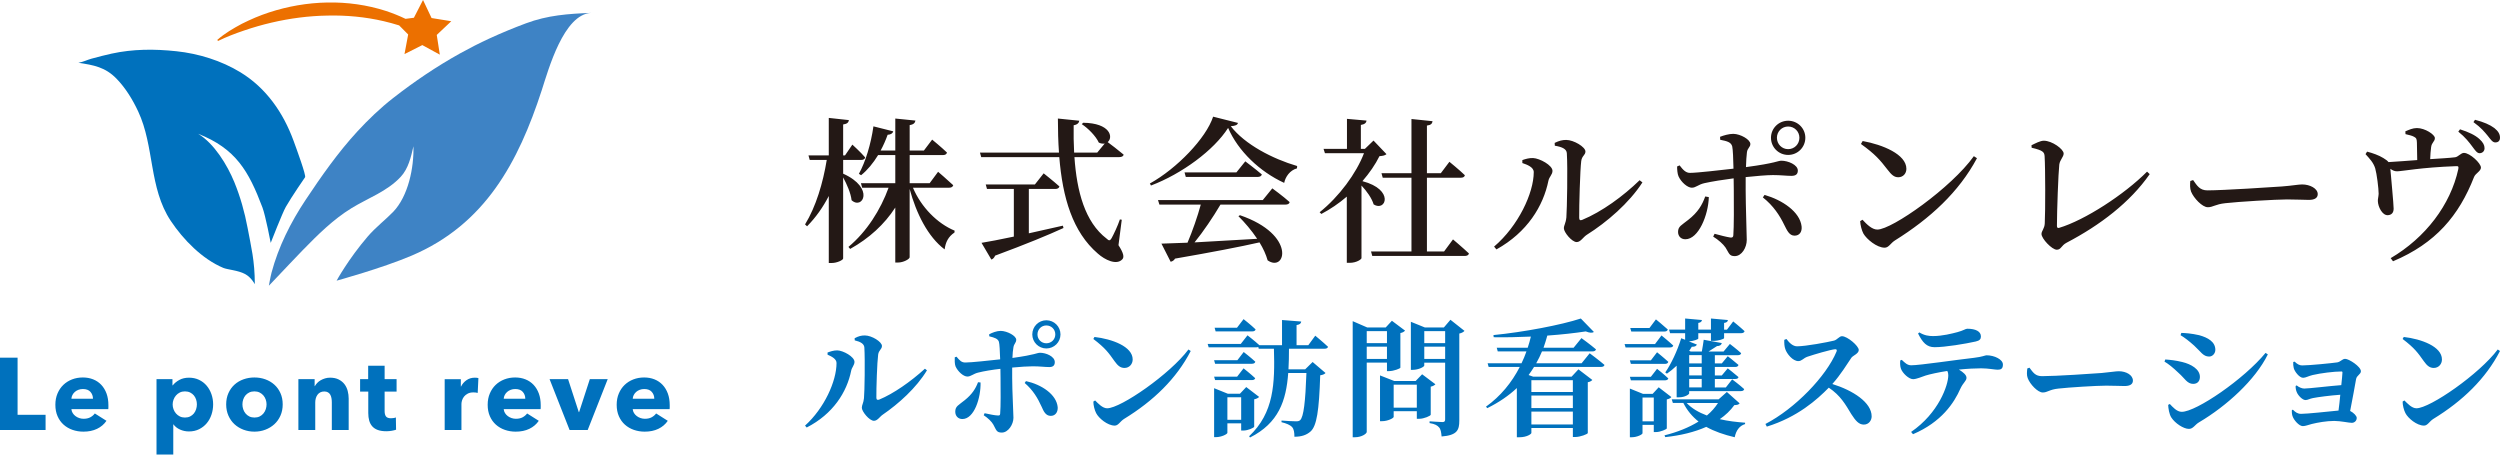
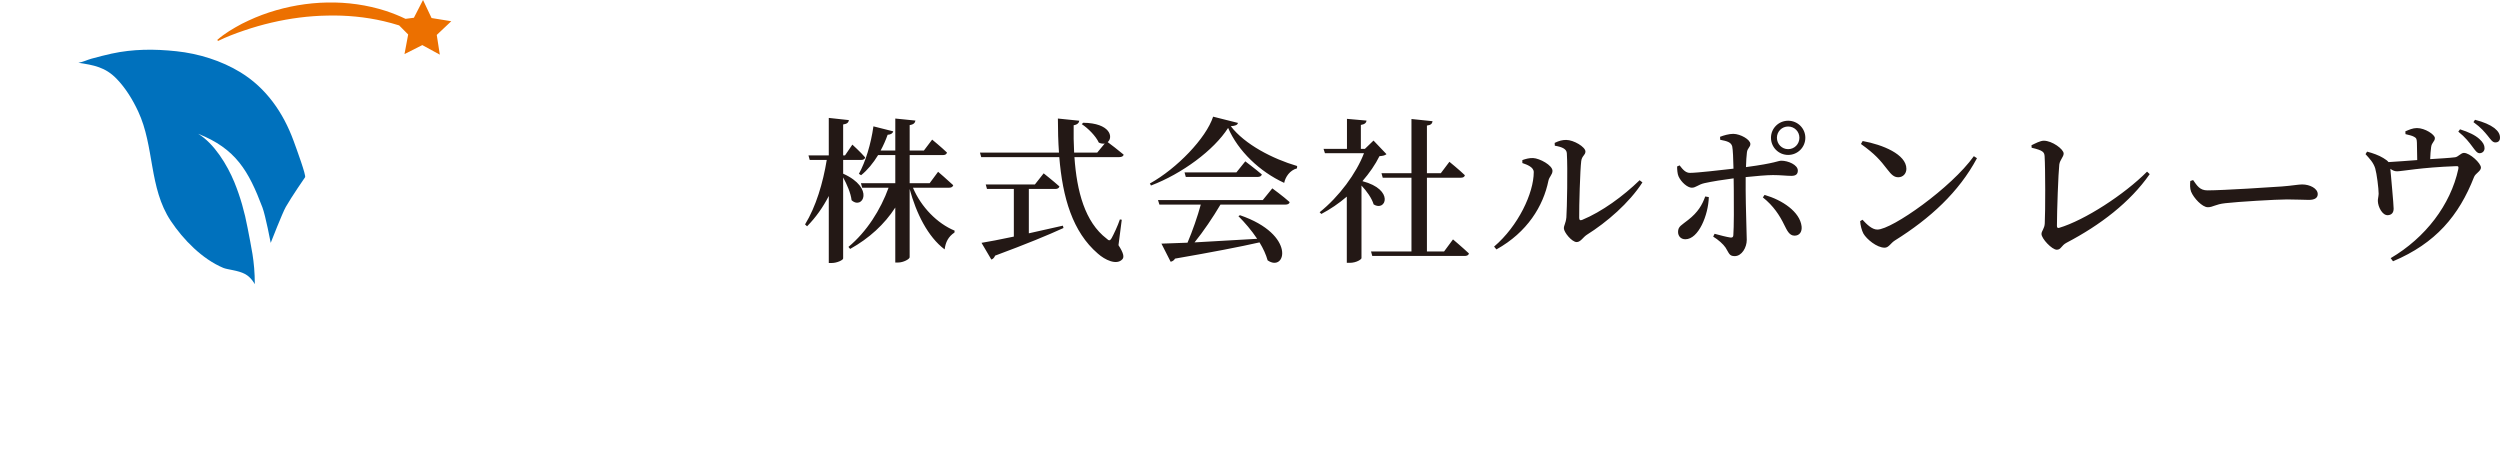
<svg xmlns="http://www.w3.org/2000/svg" id="logo" version="1.1" width="440" height="80" viewBox="0 0 440 80">
-   <path fill="#0071BD" d="M145.649,62.421v-0.378c0.49-0.178,1.046-0.378,1.714-0.378   c1.023,0.023,3.027,1.113,3.027,2.026c0,0.556-0.467,0.979-0.579,1.535   c-0.757,3.785-3.183,7.635-7.835,10.016l-0.289-0.334   c3.383-3.049,5.542-7.812,5.542-11.018C147.23,63.177,146.406,62.754,145.649,62.421   z M150.413,59.527c0.712-0.378,1.18-0.489,1.803-0.489   c1.202,0,3.005,1.112,3.005,1.847c0,0.601-0.557,0.712-0.668,1.535   c-0.178,1.291-0.334,5.988-0.312,7.568c0,0.357,0.178,0.467,0.512,0.334   c2.471-1.023,5.52-3.139,8.035-5.431l0.356,0.289   c-1.87,3.094-5.008,5.899-7.768,7.79c-0.512,0.334-0.935,1.091-1.558,1.091   c-0.824,0-2.137-1.647-2.137-2.292c0-0.513,0.289-0.802,0.378-1.692   c0.111-1.091,0.2-6.766,0.067-8.926c-0.044-0.623-0.646-1.002-1.692-1.247   L150.413,59.527z M174.092,58.838c0.534-0.289,1.313-0.602,2.048-0.602   c1.135,0.023,2.716,0.868,2.716,1.559c0,0.533-0.401,0.712-0.49,1.313   c-0.089,0.49-0.156,1.158-0.178,1.892c4.162-0.579,4.296-0.913,4.874-0.913   c1.002,0,2.582,0.623,2.582,1.648c0,0.601-0.334,0.867-0.957,0.867   c-0.868,0-1.603-0.133-2.916-0.133c-0.846,0-2.226,0.089-3.628,0.223   c0,0.645,0,1.29,0,1.825c0,2.293,0.222,6.121,0.222,7.011   c0,1.158-0.912,2.605-2.048,2.605c-0.957,0-0.957-0.446-1.491-1.403   c-0.289-0.512-0.912-1.135-1.692-1.647l0.156-0.357   c0.935,0.201,1.758,0.378,2.337,0.401c0.244,0.022,0.378-0.023,0.401-0.312   c0.111-1.157,0.089-4.407,0.067-6.299l-0.022-1.602   c-1.38,0.156-2.894,0.4-3.94,0.668c-0.824,0.201-1.269,0.69-1.87,0.69   c-0.712,0-1.691-0.89-2.092-1.803c-0.156-0.4-0.156-1.157-0.134-1.58   l0.312-0.112c0.557,0.69,0.913,1.046,1.581,1.023   c1.023,0,4.251-0.356,6.099-0.556c-0.045-1.425-0.112-2.76-0.223-3.094   c-0.178-0.534-0.757-0.734-1.692-0.957L174.092,58.838z M172.578,67.318   c0.067,2.694-1.113,6.433-3.205,6.433c-0.734,0-1.247-0.534-1.247-1.291   c0-0.979,0.579-1.135,1.692-2.048c1.247-1.002,1.892-2.003,2.315-3.139   L172.578,67.318z M180.569,67.073c2.738,0.602,5.386,2.337,5.587,4.607   c0.044,0.868-0.423,1.514-1.224,1.514c-0.913,0-1.269-0.847-1.603-1.603   c-0.712-1.558-1.491-2.894-2.982-4.185L180.569,67.073z M181.682,58.859   c0-1.38,1.113-2.492,2.471-2.492c1.38,0,2.493,1.112,2.493,2.492   c0,1.358-1.113,2.471-2.493,2.471C182.795,61.33,181.682,60.218,181.682,58.859z   M182.594,58.859c0,0.868,0.69,1.559,1.558,1.559c0.891,0,1.581-0.691,1.581-1.559   c0-0.89-0.69-1.58-1.581-1.58C183.284,57.28,182.594,57.969,182.594,58.859z   M192.63,59.305c3.071,0.356,6.722,1.67,6.722,3.962   c0,0.801-0.579,1.491-1.446,1.491c-0.712,0-1.181-0.4-1.737-1.18   c-1.046-1.469-1.602-2.293-3.739-3.918L192.63,59.305z M209.168,61.509l0.401,0.267   c-2.515,4.874-6.566,8.792-11.73,11.952c-0.712,0.446-1.002,1.18-1.647,1.18   c-1.269,0-2.827-1.313-3.272-2.203c-0.268-0.512-0.49-1.38-0.49-2.026   l0.311-0.2c0.534,0.533,1.314,1.38,2.115,1.38   C197.26,71.859,205.963,65.804,209.168,61.509z M226.86,61.374   c0,1.247-0.023,2.471-0.089,3.629h2.938l1.313-1.291l2.271,1.936   c-0.179,0.201-0.446,0.334-0.936,0.401c-0.201,6.233-0.601,8.926-1.714,9.905   c-0.712,0.623-1.602,0.913-2.826,0.913c0-0.757-0.089-1.336-0.401-1.691   c-0.334-0.378-1.023-0.668-1.869-0.868v-0.289   c0.801,0.067,2.092,0.133,2.56,0.133c0.356,0,0.533-0.044,0.712-0.2   c0.623-0.557,0.935-3.273,1.112-8.303h-3.205   c-0.357,4.897-1.692,8.815-6.723,11.352l-0.155-0.222   c4.384-4.14,4.54-9.281,4.363-15.403h-2.671l-0.089-0.311   c-0.089,0.044-0.222,0.067-0.357,0.067h-8.368l-0.179-0.602h5.832l1.18-1.513   c0,0,1.291,1.002,2.092,1.737h3.984v-4.43l3.383,0.267   c-0.045,0.312-0.223,0.534-0.824,0.623v3.54h2.07l1.224-1.67   c0,0,1.403,1.157,2.248,1.958c-0.066,0.223-0.289,0.334-0.601,0.334H226.86z   M218.891,61.953c0,0,1.291,1.002,2.048,1.714   c-0.067,0.245-0.289,0.357-0.602,0.357h-6.477l-0.178-0.623h4.095L218.891,61.953z   M213.683,66.294h4.05l1.135-1.469c0,0,1.291,1.023,2.048,1.736   c-0.066,0.222-0.267,0.334-0.579,0.334h-6.477L213.683,66.294z M220.739,75.086   c0,0.2-1.113,0.69-1.892,0.69h-0.401v-1.268h-2.426v1.67   c0,0.222-1.023,0.757-2.003,0.757h-0.333v-8.614l2.425,0.98h2.115l1.112-1.181   l2.271,1.737c-0.134,0.156-0.423,0.334-0.868,0.423V75.086z M213.95,58.326   l-0.178-0.646h3.94l1.157-1.513c0,0,1.336,1.046,2.115,1.803   c-0.044,0.245-0.289,0.357-0.579,0.357H213.95z M218.446,73.884v-3.962h-2.426v3.962   H218.446z M240.545,63.823v12.197c0,0.311-0.912,0.935-2.048,0.935h-0.423V56.523   l2.56,1.112h3.25l1.091-1.18l2.315,1.736   c-0.133,0.156-0.4,0.357-0.823,0.424v6.098   c-0.023,0.156-1.202,0.601-1.959,0.601h-0.401v-1.491H240.545z M240.545,58.281   v2.114h3.561v-2.114H240.545z M244.106,63.177v-2.159h-3.561v2.159H244.106z   M251.808,72.994c-0.022,0.201-1.202,0.712-2.003,0.712h-0.445v-1.336h-4.074v1.002   c0,0.222-1.045,0.757-2.047,0.757h-0.357v-8.057l2.493,0.979h3.784l1.135-1.18   l2.337,1.758c-0.133,0.155-0.401,0.334-0.824,0.423V72.994z M249.36,71.747v-4.051   h-4.074v4.051H249.36z M257.751,58.236c-0.156,0.179-0.467,0.379-0.913,0.468   v15.313c0,1.692-0.378,2.582-3.116,2.805c-0.067-0.734-0.156-1.291-0.446-1.602   c-0.289-0.334-0.69-0.601-1.67-0.757v-0.312c0,0,1.847,0.134,2.271,0.134   c0.378,0,0.467-0.179,0.467-0.468v-9.993h-3.673v0.512   c0,0.222-1.002,0.757-2.025,0.757h-0.334v-8.458l2.471,1.002h3.338l1.158-1.357   L257.751,58.236z M250.673,58.281v2.114h3.673v-2.114H250.673z M254.346,63.177v-2.159   h-3.673v2.159H254.346z M279.784,62.177c0,0,1.624,1.201,2.604,2.047   c-0.044,0.245-0.289,0.357-0.623,0.357h-11.775   c-0.289,0.49-0.623,0.957-0.957,1.425l0.801,0.289h6.767l1.201-1.291   l2.449,1.87c-0.133,0.155-0.401,0.334-0.801,0.4v8.948   c-0.023,0.178-1.314,0.69-2.181,0.69h-0.446v-1.581h-7.3v0.868   c0,0.178-0.779,0.757-2.092,0.757h-0.467v-8.658   c-1.447,1.357-3.183,2.537-5.209,3.539l-0.222-0.267   c2.56-1.826,4.54-4.252,5.943-6.989h-5.476l-0.178-0.646h5.965   c0.334-0.69,0.623-1.379,0.868-2.091h-5.053l-0.178-0.646h5.453   c0.223-0.645,0.401-1.313,0.557-1.959c-2.204,0.09-4.43,0.156-6.545,0.112   l-0.044-0.378c5.254-0.512,11.931-1.78,15.38-2.916l2.293,2.36   c-0.222,0.201-0.712,0.201-1.425-0.089c-1.892,0.289-4.251,0.556-6.766,0.734   c-0.201,0.735-0.424,1.447-0.668,2.137h5.297l1.38-1.691   c0,0,1.602,1.157,2.56,1.981c-0.066,0.245-0.311,0.357-0.601,0.357h-8.904   c-0.289,0.712-0.645,1.425-1.023,2.091h7.991L279.784,62.177z M269.522,66.917v2.07   h7.3v-2.07H269.522z M276.823,69.61h-7.3v2.204h7.3V69.61z M276.823,74.708   v-2.271h-7.3v2.271H276.823z M292.423,59.038c0,0,1.291,1.046,2.07,1.78   c-0.066,0.245-0.289,0.334-0.601,0.334h-7.79l-0.178-0.601h5.364L292.423,59.038z   M291.643,61.998c0,0,1.247,1.002,1.982,1.692c-0.067,0.244-0.289,0.356-0.602,0.356   h-5.988l-0.178-0.623h3.695L291.643,61.998z M286.858,66.316h3.695l1.091-1.402   c0,0,1.247,0.979,1.982,1.691c-0.067,0.223-0.289,0.334-0.602,0.334h-5.988   L286.858,66.316z M293.357,75.397c-0.022,0.156-1.135,0.646-1.892,0.646h-0.4v-1.269   h-1.982v1.469c0,0.223-0.957,0.712-1.892,0.712h-0.334v-8.569l2.315,0.935h1.692   l1.068-1.158l2.226,1.714c-0.111,0.179-0.4,0.334-0.801,0.423V75.397z   M287.103,58.348l-0.178-0.623h3.383l1.136-1.513c0,0,1.29,1.046,2.092,1.781   c-0.067,0.244-0.289,0.356-0.602,0.356H287.103z M291.065,74.151v-4.185h-1.982   v4.185H291.065z M306.178,70.99c-0.178,0.222-0.4,0.289-0.935,0.311   c-0.691,0.957-1.558,1.781-2.56,2.471c1.425,0.334,2.938,0.513,4.451,0.623   v0.245c-0.979,0.289-1.581,1.113-1.825,2.315   c-1.893-0.445-3.561-1.023-5.009-1.825c-2.048,0.913-4.496,1.513-7.212,1.803   l-0.133-0.312c2.247-0.556,4.295-1.38,5.988-2.426   c-1.091-0.867-2.003-1.936-2.671-3.272h-1.847l-0.201-0.645h8.258l1.447-1.291   L306.178,70.99z M293.758,58.014h2.826v-1.959l2.961,0.268   c-0.044,0.267-0.201,0.445-0.645,0.512v1.18h2.226v-1.959l2.982,0.268   c-0.023,0.267-0.178,0.445-0.668,0.512v1.18h0.512l1.091-1.446   c0,0,1.247,1.002,2.003,1.714c-0.067,0.244-0.289,0.356-0.601,0.356h-3.005v0.868   c0,0.155-1.024,0.489-1.892,0.489h-0.423v-1.357h-2.226v0.935   c0,0.156-0.847,0.446-1.648,0.513l1.403,0.556   c-0.112,0.245-0.378,0.423-0.891,0.378c-0.155,0.245-0.311,0.49-0.467,0.734   l0.289,0.112h1.936c0.112-0.645,0.268-1.491,0.334-2.07l3.183,0.579   c-0.089,0.356-0.378,0.533-0.846,0.533c-0.4,0.268-0.979,0.623-1.491,0.957   h2.649l1.112-1.336c0,0,1.225,0.936,1.982,1.625   c-0.044,0.245-0.268,0.356-0.579,0.356h-4.051v1.447h1.224l1.046-1.268   c0,0,1.158,0.89,1.892,1.535c-0.066,0.245-0.267,0.357-0.578,0.357h-3.584v1.492   h1.224l1.046-1.247c0,0,1.158,0.89,1.892,1.535   c-0.044,0.245-0.267,0.334-0.578,0.334h-3.584v1.492h1.936l1.113-1.425   c0,0,1.313,0.979,2.114,1.714c-0.044,0.245-0.267,0.356-0.578,0.356h-9.104v0.401   c0,0.156-0.69,0.69-1.803,0.69h-0.4v-5.564   c-0.557,0.533-1.135,1.001-1.714,1.402l-0.289-0.222   c1.002-1.425,2.114-3.762,2.805-6.01l0.69,0.268v-1.158h-2.649L293.758,58.014z   M296.852,70.923c0.89,0.957,2.137,1.67,3.561,2.204   c0.801-0.668,1.446-1.403,1.958-2.204H296.852z M297.297,62.509v1.447h2.204v-1.447   H297.297z M299.501,64.58h-2.204v1.492h2.204V64.58z M299.501,66.694h-2.204v1.492   h2.204V66.694z M314.41,59.66c0.49,0.646,1.112,1.291,1.87,1.291   c1.535,0,5.43-0.734,6.499-1.002c0.556-0.133,0.935-0.778,1.402-0.778   c0.957,0,2.961,1.714,2.961,2.426c0,0.645-1.024,0.979-1.291,1.357   c-0.757,1.113-1.915,3.027-3.361,4.63c3.65,1.135,6.922,3.249,6.922,5.698   c0,0.69-0.49,1.446-1.38,1.446c-0.868,0-1.446-0.668-2.204-1.847   c-1.023-1.691-1.892-3.272-3.961-4.652c-2.048,2.092-5.498,5.186-10.906,6.856   l-0.245-0.467c5.231-2.716,10.706-8.392,12.509-12.732   c0.134-0.334,0-0.423-0.245-0.423c-0.89,0.089-3.739,0.935-4.852,1.313   c-0.735,0.245-1.002,0.778-1.625,0.778c-0.98,0-2.025-1.29-2.293-2.114   c-0.156-0.446-0.201-1.023-0.178-1.625L314.41,59.66z M334.706,63.333   c0.579,0.534,0.98,0.957,1.67,0.957c1.513,0,8.035-0.979,11.041-1.313   c1.513-0.179,1.981-0.446,2.203-0.446c1.403,0,2.894,0.735,2.894,1.625   c0,0.734-0.334,0.913-0.935,0.913c-0.49,0-1.625-0.245-2.894-0.245   c-0.979,0-2.404,0.066-3.917,0.222c0.801,0.49,1.335,0.957,1.335,1.447   c0,0.556-0.556,0.801-1.068,1.892c-1.113,2.537-3.339,5.899-8.347,8.035   l-0.334-0.401c4.852-3.316,6.544-8.236,6.544-9.972   c0-0.245-0.044-0.512-0.178-0.757c-1.492,0.222-3.094,0.579-3.806,0.801   c-0.757,0.245-1.558,0.623-2.204,0.645c-0.757,0-1.869-1.068-2.137-1.825   c-0.156-0.401-0.178-0.935-0.133-1.469L334.706,63.333z M337.8,58.504   c0.913,0.556,1.692,0.645,2.426,0.645c1.625,0,3.339-0.445,4.274-0.69   c1.091-0.289,1.425-0.602,1.737-0.602c1.469,0,2.404,0.468,2.404,1.358   c0,0.445-0.201,0.734-0.913,0.89c-1.78,0.401-5.364,1.002-7.233,1.002   c-1.403,0-2.115-0.824-2.916-2.404L337.8,58.504z M357.185,64.713   c0.668,0.89,1.046,1.492,2.226,1.492c2.382,0,9.104-0.446,10.462-0.557   c1.492-0.133,2.493-0.311,3.027-0.311c1.336,0,2.493,0.69,2.493,1.647   c0,0.646-0.534,0.957-1.469,0.957c-0.891,0-1.67-0.066-3.227-0.066   c-1.692,0-6.678,0.311-8.392,0.512c-1.602,0.155-1.936,0.69-2.782,0.69   c-0.868,0-2.248-1.446-2.648-2.537c-0.201-0.513-0.133-1.158-0.067-1.692   L357.185,64.713z M380.953,63.646l0.134-0.378c0.912,0.066,1.803,0.155,2.982,0.445   c1.581,0.378,3.116,1.268,3.116,2.627c0,0.534-0.267,1.224-1.18,1.224   c-1.068,0-1.492-0.979-2.537-1.892C382.445,64.692,381.644,64.046,380.953,63.646z   M398.738,62.109l0.401,0.267c-2.227,4.519-7.257,9.082-12.11,11.953   c-0.734,0.423-1.023,1.157-1.78,1.157c-0.957,0-2.448-1.002-3.094-2.003   c-0.378-0.578-0.534-1.624-0.556-2.226l0.289-0.155   c0.489,0.512,1.224,1.379,2.092,1.379   C386.541,72.481,394.954,66.717,398.738,62.109z M383.78,58.994l0.133-0.401   c0.735,0.023,1.781,0.089,3.139,0.401c1.536,0.423,2.849,1.157,2.849,2.581   c0,0.602-0.467,1.18-1.091,1.18c-1.068,0-1.469-0.867-2.648-1.936   C385.294,60.04,384.493,59.416,383.78,58.994z M403.855,63.646   c0.423,0.423,0.846,0.668,1.314,0.668c1.313,0,5.253-0.401,6.187-0.534   c0.623-0.112,0.868-0.623,1.403-0.623c0.645,0,2.76,1.357,2.76,2.181   c0,0.534-0.735,0.735-0.847,1.38c-0.178,1.091-0.668,3.65-1.046,5.609   c0.579,0.289,1.158,0.846,1.158,1.224c0,0.512-0.401,0.868-0.868,0.868   c-0.533,0-1.958-0.334-3.094-0.334c-1.379,0-2.938,0.289-3.94,0.534   c-0.578,0.155-1.157,0.378-1.58,0.378c-0.691,0-1.581-1.092-1.781-1.67   c-0.111-0.268-0.178-0.602-0.156-1.135l0.179-0.09   c0.467,0.468,0.846,0.735,1.446,0.735c1.024,0,4.563-0.378,6.589-0.579   c0.111-0.801,0.222-1.78,0.311-2.782c-1.847,0.133-3.851,0.4-4.785,0.579   c-0.602,0.111-0.936,0.356-1.336,0.356c-0.512,0-1.268-0.757-1.513-1.336   c-0.156-0.334-0.245-0.757-0.223-1.135l0.179-0.112   c0.423,0.357,0.957,0.557,1.336,0.557c0.801,0,4.473-0.446,6.521-0.602   c0.112-0.979,0.178-1.803,0.201-2.181c0.023-0.155-0.044-0.222-0.178-0.222   c-1.291,0-3.628,0.289-5.053,0.623c-0.778,0.178-1.224,0.49-1.691,0.49   c-0.668,0-1.513-1.136-1.648-1.714c-0.089-0.378-0.111-0.712-0.089-1.069   L403.855,63.646z M423.062,59.305c3.071,0.356,6.722,1.67,6.722,3.962   c0,0.801-0.579,1.491-1.446,1.491c-0.712,0-1.181-0.4-1.737-1.18   c-1.046-1.469-1.602-2.293-3.739-3.918L423.062,59.305z M439.599,61.509L440,61.775   c-2.515,4.874-6.566,8.792-11.73,11.952c-0.712,0.446-1.002,1.18-1.647,1.18   c-1.269,0-2.827-1.313-3.272-2.203c-0.268-0.512-0.49-1.38-0.49-2.026   l0.311-0.2c0.534,0.533,1.314,1.38,2.115,1.38   C427.691,71.859,436.394,65.804,439.599,61.509z" />
  <path fill="#231815" d="M149.878,35.238c-0.137-1.237-0.825-2.804-1.484-4.013v14.265   c0,0.275-1.072,0.797-2.006,0.797h-0.522V34.496   c-1.017,1.979-2.281,3.766-3.821,5.332l-0.357-0.33   c1.924-3.133,3.161-7.311,3.82-11.352h-2.996l-0.22-0.797h3.573v-6.597   l3.546,0.385c-0.083,0.412-0.275,0.66-1.017,0.77v5.442h0.33l1.292-1.896   c0,0,1.457,1.319,2.254,2.254c-0.055,0.302-0.33,0.44-0.687,0.44h-3.188v2.419   C154.028,33.094,151.802,36.997,149.878,35.238z M160.68,33.039h6.349   c0.385,0,0.66-0.137,0.742-0.44c-1.017-0.962-2.666-2.364-2.666-2.364   l-1.484,2.006h-3.518v-4.948h5.854c0.385,0,0.632-0.137,0.714-0.44   c-0.962-0.935-2.611-2.281-2.611-2.281l-1.457,1.924h-2.501v-4.48   c0.742-0.11,0.935-0.412,1.017-0.797l-3.546-0.357v5.635h-2.584   c0.467-0.852,0.88-1.787,1.237-2.776c0.577-0.027,0.907-0.275,0.99-0.604   l-3.491-0.88c-0.44,3.133-1.402,6.267-2.556,8.356l0.385,0.247   c1.127-0.907,2.116-2.117,2.996-3.546h3.023v4.948h-6.047l0.22,0.797h4.645   c-1.402,3.875-3.848,7.751-7.064,10.417l0.302,0.357   c3.353-1.869,6.047-4.343,7.943-7.284v9.675h0.495   c0.935,0,2.034-0.604,2.034-0.935v-12.011c1.154,4.288,3.216,8.438,6.157,10.637   c0.165-1.265,0.632-2.227,1.731-2.969l0.028-0.33   C164.967,39.333,162.136,36.474,160.68,33.039z M181.075,41.064v-7.806h4.645   c0.385,0,0.66-0.137,0.742-0.44c-1.072-0.962-2.776-2.309-2.776-2.309   l-1.539,1.952h-8.658l0.22,0.797h4.727v8.383   c-2.474,0.522-4.48,0.907-5.689,1.099l1.731,2.941   c0.275-0.082,0.523-0.33,0.66-0.687c5.552-2.062,9.345-3.628,12.038-4.865   l-0.11-0.412C185.006,40.185,182.972,40.652,181.075,41.064z M197.759,27.212   c-0.907-0.769-2.281-1.814-2.804-2.199c1.017-0.852,0.467-3.353-4.315-3.408   l-0.247,0.247c1.099,0.714,2.474,2.089,2.996,3.243   c0.385,0.192,0.742,0.22,1.045,0.165l-1.319,1.594h-4.068   c-0.082-1.594-0.11-3.188-0.082-4.81c0.687-0.11,0.935-0.44,0.99-0.797   l-3.766-0.385c0,2.062,0.055,4.068,0.192,5.992h-13.908l0.22,0.797h13.743   c0.577,7.119,2.336,13.166,6.789,16.986c1.237,1.1,3.271,2.089,4.288,1.017   c0.385-0.385,0.247-1.1-0.66-2.501l0.578-4.48l-0.33-0.055   c-0.385,1.154-1.072,2.584-1.457,3.298c-0.275,0.468-0.467,0.495-0.88,0.082   c-3.821-2.913-5.25-8.328-5.662-14.347h7.889   C197.402,27.652,197.704,27.514,197.759,27.212z M222.085,30.703   c-1.127-0.962-2.914-2.309-2.914-2.309l-1.566,1.951h-9.126l0.22,0.797h12.643   C221.728,31.142,222.003,31.005,222.085,30.703z M216.616,22.209   c0.825-0.055,1.182-0.22,1.264-0.577l-4.37-1.099   c-1.237,3.793-6.376,9.125-11.132,11.764l0.192,0.357   c5.442-2.062,11.077-6.212,13.578-10.142c1.759,4.068,5.552,7.696,9.867,9.675   c0.22-1.072,1.017-2.226,2.254-2.556l0.028-0.412   C223.982,27.954,219.089,25.425,216.616,22.209z M222.25,35.21h-18.443l0.247,0.797   h7.284c-0.55,2.034-1.484,4.727-2.336,6.707   c-1.924,0.082-3.491,0.137-4.59,0.165l1.621,3.188   c0.302-0.055,0.605-0.247,0.77-0.55c6.651-1.154,11.351-2.061,14.869-2.858   c0.66,1.072,1.155,2.171,1.429,3.161c3.161,2.199,5.14-4.508-4.865-7.943   l-0.275,0.165c1.1,1.1,2.309,2.501,3.299,3.986   c-4.068,0.247-7.916,0.467-11.022,0.632c1.539-1.896,3.271-4.453,4.563-6.652   h11.434c0.412,0,0.687-0.137,0.742-0.44c-1.127-1.017-3.051-2.419-3.051-2.419   L222.25,35.21z M254.162,44.253h-3.023V31.28h5.964   c0.385,0,0.659-0.137,0.714-0.44c-0.989-0.962-2.721-2.364-2.721-2.364   l-1.512,2.006h-2.446V22.1c0.714-0.083,0.935-0.357,0.99-0.77l-3.711-0.385   v9.538h-5.277l0.22,0.797h5.058v12.973h-7.119l0.22,0.797h16.272   c0.385,0,0.687-0.137,0.742-0.44c-1.045-0.99-2.804-2.474-2.804-2.474   L254.162,44.253z M239.787,31.884c1.237-1.429,2.282-2.941,2.996-4.398   c0.66-0.055,0.99-0.137,1.237-0.357l-2.282-2.391l-1.512,1.457h-0.714V21.99   c0.687-0.11,0.962-0.385,0.99-0.769l-3.436-0.302v5.277h-4.123l0.247,0.769   h6.872c-1.347,3.545-4.398,7.668-7.806,10.389l0.302,0.302   c1.567-0.825,3.106-1.869,4.48-3.051v11.654h0.494   c1.237,0,2.089-0.632,2.089-0.825V32.654c0.907,0.962,1.814,2.226,2.144,3.326   C243.91,37.327,245.477,33.369,239.787,31.884z M269.83,27.817   c-0.714-0.028-1.347,0.165-1.896,0.357v0.523   c0.824,0.275,2.006,0.714,2.006,1.594c0,3.683-2.721,9.483-6.981,13.111   l0.412,0.495c5.442-3.024,8.246-7.641,9.153-12.094   c0.137-0.687,0.714-1.072,0.714-1.731C273.238,29.081,270.985,27.871,269.83,27.817z   M278.461,38.701c-0.33,0.137-0.523,0.027-0.523-0.357   c-0.027-2.006,0.165-8.52,0.357-9.977c0.11-0.962,0.742-1.044,0.742-1.704   c0-0.797-2.061-2.034-3.381-2.034c-0.687,0-1.237,0.137-2.034,0.522l0.027,0.495   c1.347,0.22,2.089,0.605,2.117,1.347c0.165,2.639,0.027,9.84-0.083,11.269   c-0.11,1.072-0.44,1.374-0.44,1.924c0,0.687,1.402,2.419,2.254,2.419   c0.687,0,1.127-0.852,1.759-1.264c3.546-2.227,7.476-5.607,9.812-9.235   l-0.494-0.385C285.69,34.523,281.924,37.272,278.461,38.701z M317.739,24.244   c0,1.676-1.347,3.023-3.024,3.023c-1.676,0-3.023-1.347-3.023-3.023   c0-1.649,1.347-2.996,3.023-2.996C316.392,21.247,317.739,22.594,317.739,24.244z   M316.694,24.244c0-1.1-0.88-1.979-1.979-1.979   c-1.099,0-1.978,0.88-1.978,1.979c0,1.127,0.88,2.006,1.978,2.006   C315.815,26.25,316.694,25.37,316.694,24.244z M310.565,34.303l-0.302,0.44   c1.869,1.484,2.969,3.188,3.765,4.837c0.468,0.907,0.853,1.896,1.815,1.896   c0.88,0,1.347-0.687,1.237-1.649C316.776,37.272,313.699,35.21,310.565,34.303z   M307.239,31.17c1.814-0.192,3.738-0.357,4.81-0.357   c1.429,0,2.308,0.138,3.243,0.138c0.742,0,1.126-0.275,1.126-0.935   c0-1.017-1.731-1.732-2.886-1.732c-0.66,0-0.88,0.412-6.24,1.127   c0.028-1.017,0.083-1.951,0.166-2.584c0.082-0.769,0.605-0.907,0.605-1.484   c0-0.769-1.704-1.759-2.997-1.786c-0.769,0-1.704,0.275-2.336,0.522l0.028,0.522   c1.264,0.247,1.924,0.44,2.116,1.182c0.11,0.495,0.192,2.172,0.22,3.903   c-2.199,0.247-6.405,0.742-7.669,0.742c-0.714,0-1.209-0.522-1.814-1.319   l-0.44,0.192c0,0.523,0.055,1.319,0.248,1.732   c0.467,1.044,1.594,2.006,2.336,2.006c0.715,0,1.126-0.55,2.198-0.797   c1.348-0.302,3.436-0.632,5.168-0.852c0.027,0.825,0.027,1.594,0.027,2.117   c0.028,2.336,0.028,6.542-0.082,7.916c-0.028,0.357-0.22,0.412-0.522,0.385   c-0.715-0.11-1.759-0.385-2.776-0.659l-0.248,0.495   c0.935,0.577,1.759,1.319,2.172,1.924c0.633,0.99,0.633,1.512,1.622,1.512   c1.237,0,2.116-1.512,2.116-2.858c0-0.935-0.192-6.185-0.192-8.685   C307.239,32.847,307.239,32.022,307.239,31.17z M297.124,38.701   c-1.154,0.935-1.786,1.127-1.786,2.117c0,0.742,0.495,1.292,1.292,1.292   c2.308,0,4.04-4.26,4.122-7.421l-0.632-0.11   C299.598,36.035,298.856,37.354,297.124,38.701z M330.411,40.405   c-0.962,0-1.896-0.962-2.611-1.732l-0.412,0.247   c0.028,0.66,0.275,1.649,0.577,2.199c0.577,0.99,2.364,2.474,3.738,2.474   c0.715,0,1.044-0.797,1.787-1.264c6.211-3.876,11.269-8.521,14.457-14.485   l-0.55-0.357C343.467,33.011,332.995,40.405,330.411,40.405z M332.198,29.85   c0.715,0.935,1.182,1.347,1.897,1.347c0.852,0,1.429-0.659,1.429-1.484   c0-2.556-4.205-4.26-7.696-4.893l-0.302,0.522   C330.054,27.157,330.878,28.146,332.198,29.85z M362.405,40.103   c-0.275,0.082-0.385-0.055-0.385-0.357c0-2.611,0.247-9.318,0.413-10.775   c0.11-0.852,0.769-1.347,0.769-1.951c0-0.769-2.034-2.254-3.49-2.254   c-0.633,0-1.484,0.467-2.172,0.797l0.028,0.44   c2.006,0.467,2.226,0.769,2.281,1.484c0.138,2.062,0.138,9.73,0.028,11.819   c-0.028,0.907-0.577,1.347-0.577,1.869c0,0.825,1.841,2.776,2.693,2.776   c0.77,0,0.77-0.742,1.731-1.237c5.882-3.078,11.159-7.091,14.623-12.066   l-0.467-0.44C373.867,34.248,366.913,38.756,362.405,40.103z M405.174,32.462   c-0.687,0-1.732,0.22-3.574,0.357c-1.511,0.11-10.362,0.687-13.083,0.687   c-1.347,0-1.814-0.797-2.529-1.814l-0.495,0.165   c-0.055,0.605-0.082,1.292,0.138,1.869c0.467,1.154,1.978,2.748,2.941,2.748   c0.934,0,1.291-0.522,3.106-0.714c2.088-0.247,8.905-0.659,10.829-0.659   c1.841,0,2.803,0.082,3.848,0.082c1.044,0,1.567-0.357,1.567-1.017   C407.923,33.176,406.549,32.462,405.174,32.462z M439.01,22.539   c-0.77-0.578-1.897-1.072-3.408-1.457l-0.275,0.412   c1.374,0.99,1.951,1.732,2.501,2.391c0.549,0.687,0.852,1.182,1.347,1.182   c0.523,0,0.825-0.302,0.825-0.825C440,23.639,439.725,23.117,439.01,22.539z   M433.651,26.909c-0.523,0-0.99,0.687-1.539,0.769   c-1.045,0.138-2.804,0.22-4.399,0.33c0.028-0.742,0.083-1.567,0.166-2.117   c0.11-0.852,0.659-0.962,0.659-1.594c0-0.605-1.731-1.759-3.161-1.759   c-0.742,0-1.374,0.302-2.034,0.577l0.028,0.495   c0.549,0.137,1.126,0.247,1.511,0.467c0.44,0.22,0.468,0.468,0.495,1.045   c0.028,0.742,0.055,2.116,0.055,3.051c-1.594,0.11-3.49,0.275-5.057,0.357   c-0.166-0.22-0.44-0.44-0.907-0.714c-0.797-0.495-1.897-0.88-2.859-1.127   l-0.275,0.44c0.715,0.797,1.374,1.457,1.704,2.501   c0.275,0.935,0.604,3.546,0.604,4.48c-0.027,0.522-0.165,0.99-0.137,1.292   c0.027,0.99,0.769,2.501,1.731,2.474c0.633-0.028,1.044-0.385,1.044-1.155   c0-0.797-0.467-5.634-0.577-7.009c0.44,0.302,0.743,0.44,1.182,0.44   c0.852,0,4.205-0.687,10.39-0.907c0.412-0.027,0.467,0.083,0.385,0.523   c-1.374,6.294-5.772,12.066-11.901,15.667l0.412,0.55   c7.504-3.161,11.6-8.026,14.265-14.842c0.248-0.633,1.21-1.017,1.21-1.649   C436.646,28.724,434.695,26.909,433.651,26.909z M432.964,22.759l-0.302,0.412   c1.237,0.989,1.924,1.896,2.474,2.639c0.495,0.659,0.824,1.154,1.264,1.154   c0.495,0,0.88-0.357,0.88-0.88c0-0.522-0.248-1.017-0.88-1.594   C435.63,23.776,434.448,23.227,432.964,22.759z" />
-   <path fill="#0071BD" d="M0,75.683V62.946h3.094v10.056h4.929v2.68H0z M19.079,71.311   c0,0.12,0,0.24,0,0.36c0,0.12-0.006,0.234-0.018,0.342h-6.494   c0.024,0.252,0.099,0.48,0.225,0.684c0.126,0.204,0.288,0.381,0.486,0.531   c0.198,0.15,0.42,0.267,0.666,0.351c0.246,0.084,0.5,0.126,0.765,0.126   c0.468,0,0.864-0.087,1.187-0.261c0.324-0.174,0.587-0.399,0.792-0.675   l2.051,1.295c-0.42,0.612-0.975,1.082-1.664,1.412   c-0.69,0.33-1.49,0.495-2.402,0.495c-0.672,0-1.307-0.105-1.907-0.315   c-0.6-0.21-1.124-0.515-1.574-0.917c-0.45-0.402-0.804-0.896-1.061-1.484   c-0.258-0.587-0.387-1.259-0.387-2.015c0-0.731,0.126-1.394,0.378-1.988   c0.252-0.594,0.594-1.097,1.026-1.511c0.432-0.414,0.941-0.735,1.529-0.963   c0.588-0.228,1.223-0.342,1.907-0.342c0.66,0,1.265,0.111,1.817,0.333   c0.552,0.222,1.026,0.543,1.421,0.962c0.396,0.42,0.704,0.93,0.927,1.529   C18.968,69.86,19.079,70.544,19.079,71.311z M16.362,70.178   c0-0.468-0.147-0.869-0.441-1.205c-0.294-0.336-0.735-0.504-1.322-0.504   c-0.288,0-0.552,0.045-0.792,0.135c-0.24,0.09-0.45,0.213-0.63,0.369   c-0.18,0.156-0.324,0.339-0.432,0.549c-0.108,0.21-0.168,0.429-0.18,0.657   H16.362z M37.512,71.167c0,0.624-0.096,1.223-0.288,1.799   c-0.192,0.576-0.471,1.083-0.837,1.52c-0.366,0.438-0.813,0.789-1.34,1.052   c-0.528,0.264-1.128,0.396-1.799,0.396c-0.552,0-1.074-0.111-1.565-0.333   c-0.492-0.222-0.876-0.525-1.151-0.908h-0.036V80h-2.95V66.724h2.806v1.097h0.054   c0.276-0.36,0.657-0.675,1.142-0.944c0.486-0.27,1.058-0.405,1.718-0.405   c0.647,0,1.235,0.126,1.763,0.378c0.528,0.252,0.974,0.594,1.34,1.026   c0.366,0.432,0.648,0.933,0.845,1.502C37.413,69.947,37.512,70.544,37.512,71.167z   M34.652,71.167c0-0.288-0.045-0.569-0.135-0.845   c-0.09-0.276-0.222-0.519-0.396-0.729c-0.174-0.21-0.393-0.381-0.657-0.513   c-0.264-0.132-0.57-0.198-0.917-0.198c-0.336,0-0.636,0.066-0.9,0.198   c-0.264,0.132-0.489,0.306-0.675,0.522c-0.186,0.216-0.33,0.462-0.432,0.738   c-0.102,0.276-0.153,0.558-0.153,0.846c0,0.288,0.051,0.57,0.153,0.845   c0.102,0.276,0.246,0.522,0.432,0.738c0.186,0.216,0.411,0.39,0.675,0.522   c0.264,0.132,0.564,0.198,0.9,0.198c0.348,0,0.654-0.066,0.917-0.198   c0.264-0.132,0.483-0.306,0.657-0.522c0.174-0.216,0.306-0.465,0.396-0.746   C34.607,71.74,34.652,71.455,34.652,71.167z M49.755,71.167   c0,0.732-0.132,1.394-0.396,1.988c-0.264,0.594-0.624,1.097-1.079,1.511   c-0.456,0.414-0.983,0.735-1.583,0.962c-0.6,0.228-1.241,0.342-1.925,0.342   c-0.672,0-1.31-0.114-1.916-0.342c-0.606-0.228-1.133-0.549-1.583-0.962   c-0.45-0.414-0.807-0.918-1.07-1.511c-0.264-0.594-0.396-1.256-0.396-1.988   c0-0.731,0.132-1.391,0.396-1.979c0.264-0.587,0.62-1.085,1.07-1.493   c0.45-0.408,0.977-0.719,1.583-0.935c0.606-0.216,1.244-0.324,1.916-0.324   c0.684,0,1.325,0.108,1.925,0.324c0.6,0.216,1.127,0.528,1.583,0.935   c0.456,0.408,0.815,0.906,1.079,1.493C49.623,69.776,49.755,70.436,49.755,71.167z   M46.913,71.167c0-0.288-0.048-0.569-0.144-0.845   c-0.096-0.276-0.234-0.519-0.414-0.729c-0.18-0.21-0.402-0.381-0.666-0.513   c-0.264-0.132-0.57-0.198-0.917-0.198c-0.348,0-0.654,0.066-0.917,0.198   c-0.264,0.132-0.483,0.303-0.657,0.513c-0.174,0.21-0.306,0.453-0.396,0.729   c-0.09,0.276-0.135,0.558-0.135,0.845s0.045,0.57,0.135,0.846   c0.09,0.276,0.225,0.525,0.405,0.746c0.18,0.222,0.402,0.399,0.666,0.531   c0.264,0.132,0.57,0.198,0.917,0.198c0.348,0,0.654-0.066,0.918-0.198   c0.264-0.132,0.486-0.309,0.666-0.531c0.18-0.222,0.315-0.471,0.405-0.746   C46.868,71.737,46.913,71.455,46.913,71.167z M58.4,75.683V70.789   c0-0.252-0.021-0.492-0.063-0.719c-0.042-0.228-0.111-0.429-0.207-0.603   c-0.096-0.174-0.231-0.312-0.405-0.414c-0.174-0.102-0.393-0.153-0.657-0.153   c-0.264,0-0.495,0.051-0.693,0.153c-0.198,0.102-0.363,0.243-0.495,0.423   c-0.132,0.18-0.231,0.387-0.297,0.62c-0.066,0.234-0.099,0.477-0.099,0.729   v4.857h-2.968v-8.959h2.86v1.241h0.036c0.108-0.192,0.249-0.381,0.423-0.567   c0.174-0.186,0.378-0.345,0.612-0.477c0.234-0.132,0.488-0.24,0.765-0.324   c0.276-0.084,0.57-0.126,0.881-0.126c0.6,0,1.109,0.108,1.529,0.324   c0.42,0.216,0.759,0.495,1.017,0.837c0.258,0.342,0.443,0.735,0.558,1.178   c0.114,0.444,0.171,0.888,0.171,1.331v5.541H58.4z M67.693,68.918v3.431   c0,0.421,0.081,0.737,0.242,0.948c0.162,0.211,0.453,0.316,0.873,0.316   c0.144,0,0.297-0.012,0.459-0.036c0.162-0.024,0.297-0.06,0.405-0.108   l0.036,2.159c-0.204,0.072-0.462,0.135-0.773,0.189   c-0.312,0.054-0.624,0.081-0.935,0.081c-0.6,0-1.103-0.075-1.511-0.225   s-0.734-0.367-0.981-0.649c-0.246-0.283-0.423-0.619-0.53-1.01   c-0.108-0.391-0.162-0.827-0.162-1.308v-3.788h-1.439v-2.195h1.421v-2.357h2.896   v2.357h2.105v2.195H67.693z M84.075,69.152c-0.132-0.036-0.261-0.06-0.386-0.072   c-0.126-0.012-0.249-0.018-0.369-0.018c-0.396,0-0.729,0.072-0.999,0.215   c-0.27,0.144-0.486,0.317-0.648,0.52c-0.161,0.204-0.278,0.425-0.351,0.664   c-0.072,0.239-0.108,0.448-0.108,0.628v4.593h-2.95v-8.948h2.842v1.295h0.036   c0.227-0.459,0.551-0.833,0.971-1.123c0.419-0.29,0.905-0.435,1.457-0.435   c0.12,0,0.237,0.006,0.351,0.018c0.114,0.012,0.207,0.03,0.279,0.054   L84.075,69.152z M95.166,71.311c0,0.12,0,0.24,0,0.36   c0,0.12-0.006,0.234-0.018,0.342h-6.494c0.023,0.252,0.099,0.48,0.224,0.684   c0.126,0.204,0.289,0.381,0.486,0.531c0.198,0.15,0.42,0.267,0.666,0.351   c0.245,0.084,0.5,0.126,0.764,0.126c0.468,0,0.864-0.087,1.188-0.261   c0.324-0.174,0.587-0.399,0.792-0.675l2.05,1.295   c-0.42,0.612-0.974,1.082-1.664,1.412c-0.689,0.33-1.49,0.495-2.402,0.495   c-0.672,0-1.307-0.105-1.906-0.315c-0.6-0.21-1.125-0.515-1.575-0.917   c-0.449-0.402-0.803-0.896-1.061-1.484c-0.258-0.587-0.386-1.259-0.386-2.015   c0-0.731,0.126-1.394,0.378-1.988c0.252-0.594,0.594-1.097,1.025-1.511   c0.432-0.414,0.942-0.735,1.529-0.963c0.588-0.228,1.223-0.342,1.907-0.342   c0.66,0,1.265,0.111,1.817,0.333c0.551,0.222,1.025,0.543,1.421,0.962   c0.396,0.42,0.705,0.93,0.927,1.529C95.055,69.86,95.166,70.544,95.166,71.311z   M92.45,70.178c0-0.468-0.147-0.869-0.44-1.205   c-0.294-0.336-0.735-0.504-1.322-0.504c-0.288,0-0.552,0.045-0.792,0.135   c-0.24,0.09-0.45,0.213-0.63,0.369c-0.18,0.156-0.324,0.339-0.432,0.549   c-0.108,0.21-0.168,0.429-0.18,0.657H92.45z M103.434,75.683h-3.185l-3.526-8.959   h3.256l1.889,5.811h0.054l1.889-5.811h3.148L103.434,75.683z M117.871,71.311   c0,0.12,0,0.24,0,0.36c0,0.12-0.007,0.234-0.018,0.342h-6.494   c0.024,0.252,0.099,0.48,0.225,0.684c0.126,0.204,0.288,0.381,0.486,0.531   c0.198,0.15,0.419,0.267,0.665,0.351c0.246,0.084,0.501,0.126,0.765,0.126   c0.467,0,0.863-0.087,1.188-0.261c0.324-0.174,0.587-0.399,0.791-0.675   l2.051,1.295c-0.42,0.612-0.974,1.082-1.664,1.412   c-0.69,0.33-1.491,0.495-2.402,0.495c-0.672,0-1.307-0.105-1.907-0.315   c-0.6-0.21-1.124-0.515-1.574-0.917c-0.45-0.402-0.803-0.896-1.061-1.484   c-0.258-0.587-0.387-1.259-0.387-2.015c0-0.731,0.126-1.394,0.378-1.988   c0.251-0.594,0.593-1.097,1.025-1.511c0.432-0.414,0.941-0.735,1.529-0.963   c0.587-0.228,1.223-0.342,1.907-0.342c0.659,0,1.265,0.111,1.817,0.333   c0.551,0.222,1.026,0.543,1.421,0.962c0.396,0.42,0.704,0.93,0.926,1.529   C117.76,69.86,117.871,70.544,117.871,71.311z M115.155,70.178   c0-0.468-0.147-0.869-0.441-1.205c-0.294-0.336-0.735-0.504-1.322-0.504   c-0.288,0-0.551,0.045-0.791,0.135c-0.24,0.09-0.45,0.213-0.63,0.369   c-0.18,0.156-0.324,0.339-0.432,0.549c-0.107,0.21-0.168,0.429-0.18,0.657   H115.155z" />
-   <path fill="#3E83C5" d="M47.319,50.287c0,0,0.279-1.585,0.47-2.298   c1.212-4.551,3.372-8.86,5.986-12.79c2.774-4.172,5.711-8.362,9.109-12.053   c1.93-2.094,4.048-4.129,6.297-5.881c3.724-2.908,7.66-5.572,11.791-7.867   c1.69-0.938,3.412-1.815,5.166-2.623c2.101-0.968,4.244-1.852,6.409-2.662   c3.851-1.44,7.47-1.69,11.525-1.847c-4.862,0.203-7.544,9.975-8.717,13.592   c-4.15,12.77-10.01,23.641-22.885,29.124   c-5.25,2.238-13.23,4.417-13.23,4.417s2.059-3.793,5.497-7.794   c1.366-1.592,3.232-3.036,4.469-4.326c2.646-2.765,3.658-7.746,3.559-11.533   c-0.432,1.877-0.885,3.914-2.235,5.371c-2.378,2.573-5.749,3.732-8.672,5.526   c-3.204,1.965-5.961,4.706-8.571,7.38c-1.562,1.601-3.083,3.242-4.629,4.859   C48.212,49.351,47.319,50.287,47.319,50.287z" />
  <path fill="#0071BD" d="M44.846,50.027c0,0-0.589-1.195-1.718-1.799   c-1.244-0.666-3.069-0.761-3.835-1.082c-3.719-1.564-7.039-4.971-9.243-8.278   c-3.868-5.812-2.849-13.105-5.73-19.255c-0.981-2.091-2.196-4.094-3.809-5.759   c-1.985-2.045-4.015-2.394-6.711-2.807c0.808-0.122,1.521-0.507,2.303-0.72   c1.168-0.32,2.342-0.628,3.526-0.886c3.816-0.829,7.54-0.832,11.406-0.424   c3.91,0.413,7.912,1.653,11.272,3.702c4.555,2.779,7.558,7.133,9.367,12.083   c0.538,1.47,2.254,6.154,2.013,6.396c0,0-2.361,3.413-3.387,5.218   c-0.601,1.057-2.656,6.329-2.656,6.329s-0.913-4.797-1.458-6.236   c-2.428-6.428-4.694-10.349-11.323-12.967c2.846,1.719,5.141,5.51,6.37,8.499   c1.066,2.596,1.825,5.31,2.342,8.067C44.185,43.394,44.846,45.862,44.846,50.027z" />
  <path fill="#EC7000" d="M79.424,3.735l-3.468-0.56L74.452,0l-1.605,3.125L71.375,3.316   c-1.107-0.532-2.253-0.992-3.423-1.38c-3.329-1.08-6.856-1.562-10.352-1.495   c-3.5,0.064-6.966,0.672-10.253,1.749c-0.411,0.131-0.819,0.28-1.223,0.429   c-0.404,0.152-0.808,0.302-1.206,0.478c-0.792,0.343-1.577,0.699-2.345,1.086   c-1.519,0.817-3.01,1.683-4.322,2.829l0.107,0.204   c1.49-0.727,3.05-1.324,4.624-1.855c1.574-0.538,3.173-0.998,4.793-1.376   c3.236-0.757,6.549-1.192,9.868-1.244c3.318-0.078,6.65,0.234,9.883,0.985   c0.918,0.213,1.826,0.464,2.725,0.745l1.586,1.596l-0.646,3.452l3.134-1.585   l3.082,1.684l-0.538-3.472L79.424,3.735z" />
</svg>